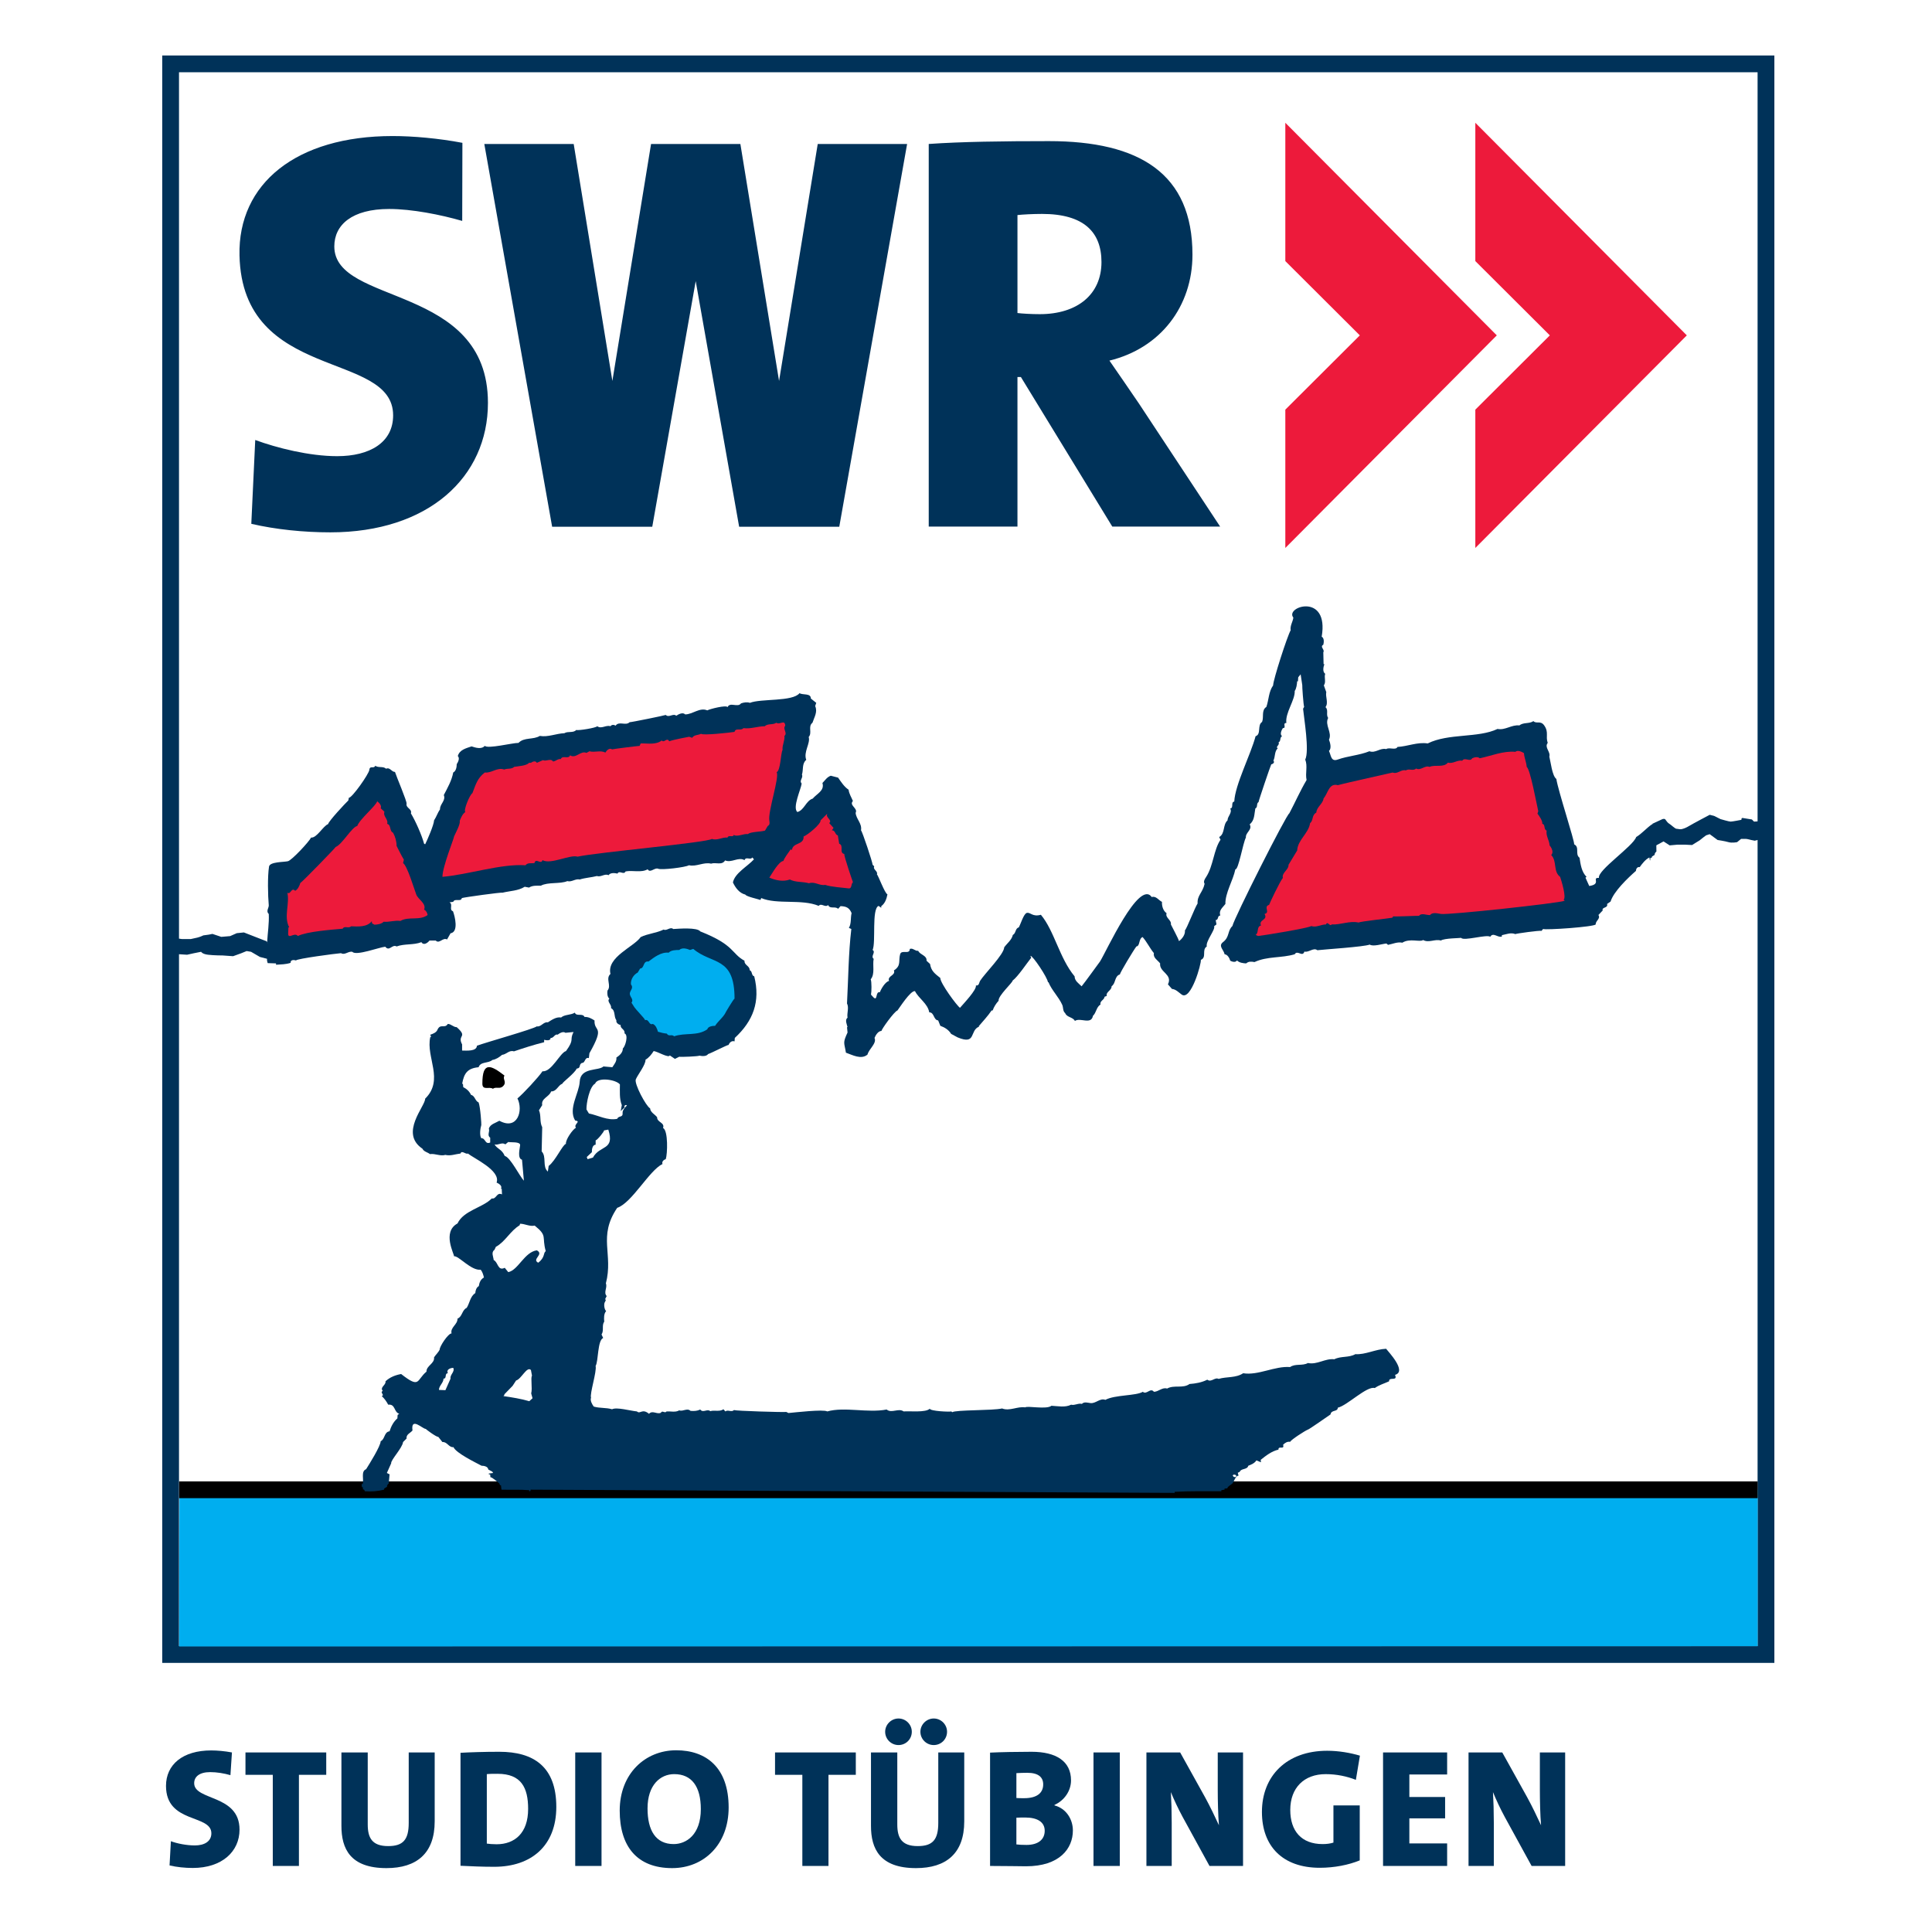
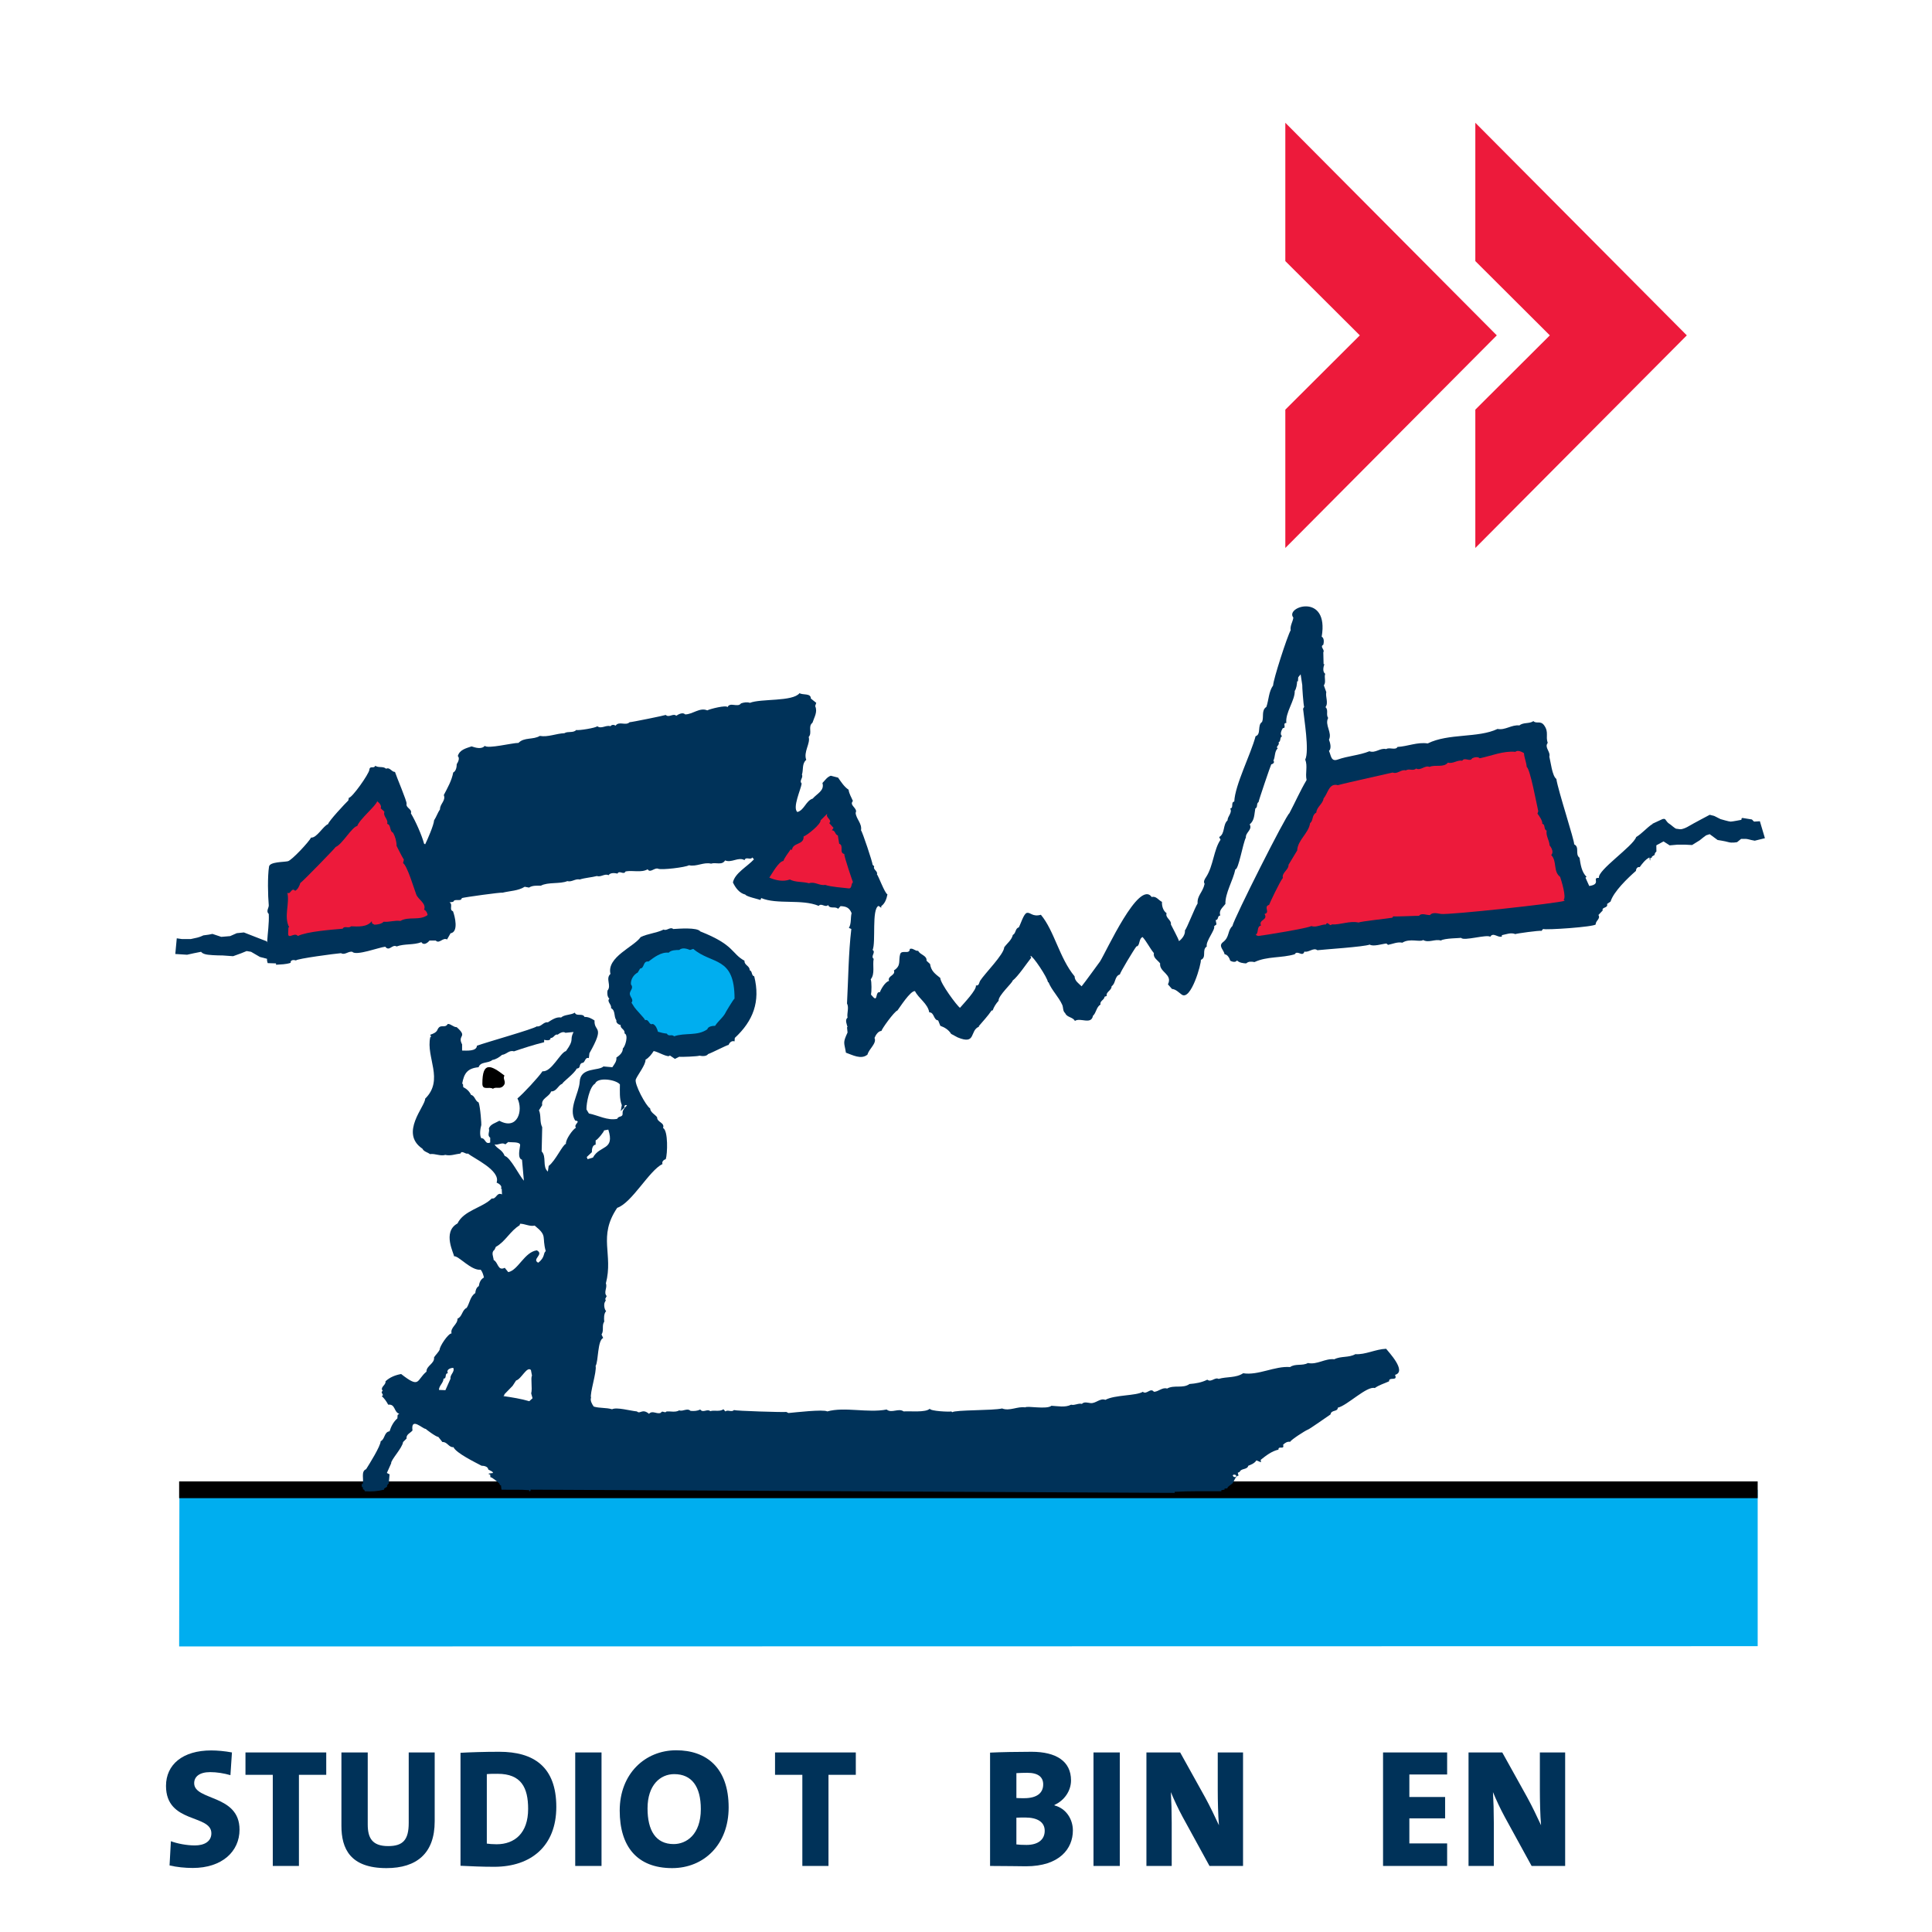
<svg xmlns="http://www.w3.org/2000/svg" version="1.0" id="Layer_1" x="0px" y="0px" width="192.756px" height="192.756px" viewBox="0 0 192.756 192.756" enable-background="new 0 0 192.756 192.756" xml:space="preserve">
  <g>
    <polygon fill-rule="evenodd" clip-rule="evenodd" fill="#FFFFFF" points="0,0 192.756,0 192.756,192.756 0,192.756 0,0  " />
-     <polygon fill-rule="evenodd" clip-rule="evenodd" fill="#FFFFFF" stroke="#003259" stroke-width="1.674" stroke-miterlimit="2.613" points="   17.022,6.372 176.192,6.372 176.192,165.07 17.022,165.07 17.022,6.372  " />
    <path fill-rule="evenodd" clip-rule="evenodd" fill="#003259" d="M23.898,182.543c0-3.541-4.525-2.869-4.525-4.631   c0-0.637,0.504-1.107,1.598-1.107c0.673,0,1.379,0.119,2.019,0.303l0.151-2.266c-0.707-0.133-1.464-0.201-2.07-0.201   c-2.843,0-4.509,1.41-4.509,3.539c0,3.793,4.526,2.803,4.526,4.73c0,0.807-0.69,1.209-1.648,1.209c-0.825,0-1.75-0.184-2.39-0.42   l-0.134,2.416c0.724,0.168,1.531,0.252,2.322,0.252C22.132,186.367,23.898,184.74,23.898,182.543L23.898,182.543z" />
    <polygon fill-rule="evenodd" clip-rule="evenodd" fill="#003259" points="32.549,177.074 32.549,174.842 24.491,174.842    24.491,177.074 27.216,177.074 27.216,186.166 29.824,186.166 29.824,177.074 32.549,177.074  " />
    <path fill-rule="evenodd" clip-rule="evenodd" fill="#003259" d="M43.369,181.721v-6.879h-2.591v7.029   c0,1.695-0.572,2.314-2.053,2.314c-1.615,0-2.036-0.838-2.036-2.164v-7.18h-2.625v7.332c0,2.264,0.875,4.209,4.492,4.209   C41.569,186.383,43.369,184.908,43.369,181.721L43.369,181.721z" />
    <path fill-rule="evenodd" clip-rule="evenodd" fill="#003259" d="M55.503,180.277c0-4.025-2.272-5.502-5.688-5.502   c-1.531,0-2.978,0.051-3.87,0.102v11.271c1.043,0.051,2.17,0.102,3.365,0.102C53.012,186.25,55.503,184.152,55.503,180.277   L55.503,180.277z M52.692,180.479c0,2.416-1.346,3.523-3.146,3.523c-0.404,0-0.757-0.033-0.976-0.066v-6.93   c0.286-0.033,0.64-0.033,1.077-0.033C52.003,176.973,52.692,178.348,52.692,180.479L52.692,180.479z" />
    <polygon fill-rule="evenodd" clip-rule="evenodd" fill="#003259" points="60.014,186.166 60.014,174.842 57.39,174.842    57.39,186.166 60.014,186.166  " />
    <path fill-rule="evenodd" clip-rule="evenodd" fill="#003259" d="M72.697,180.328c0-3.977-2.237-5.703-5.232-5.703   c-3.096,0-5.636,2.332-5.636,6.021c0,3.557,1.716,5.736,5.232,5.736C70.208,186.383,72.697,184.051,72.697,180.328L72.697,180.328z    M69.921,180.496c0,2.566-1.463,3.488-2.708,3.488c-1.801,0-2.608-1.375-2.608-3.557c0-2.363,1.296-3.422,2.659-3.422   C68.996,177.006,69.921,178.215,69.921,180.496L69.921,180.496z" />
    <polygon fill-rule="evenodd" clip-rule="evenodd" fill="#003259" points="85.384,177.074 85.384,174.842 77.325,174.842    77.325,177.074 80.05,177.074 80.05,186.166 82.658,186.166 82.658,177.074 85.384,177.074  " />
-     <path fill-rule="evenodd" clip-rule="evenodd" fill="#003259" d="M94.487,172.779c0-0.721-0.588-1.324-1.329-1.324   c-0.723,0-1.329,0.604-1.329,1.324c0,0.738,0.605,1.326,1.329,1.326C93.898,174.105,94.487,173.518,94.487,172.779L94.487,172.779z    M90.971,172.779c0-0.721-0.589-1.324-1.329-1.324c-0.724,0-1.329,0.604-1.329,1.324c0,0.738,0.605,1.326,1.329,1.326   C90.382,174.105,90.971,173.518,90.971,172.779L90.971,172.779z M96.203,181.721v-6.879h-2.591v7.029   c0,1.695-0.572,2.314-2.053,2.314c-1.615,0-2.036-0.838-2.036-2.164v-7.18h-2.625v7.332c0,2.264,0.875,4.209,4.492,4.209   C94.403,186.383,96.203,184.908,96.203,181.721L96.203,181.721z" />
    <path fill-rule="evenodd" clip-rule="evenodd" fill="#003259" d="M107.041,182.627c0-1.125-0.673-2.199-1.834-2.5v-0.051   c0.976-0.436,1.649-1.393,1.649-2.449c0-1.895-1.464-2.852-3.938-2.852c-1.396,0-3.096,0.033-4.139,0.084v11.307   c1.648,0,2.91,0.033,3.584,0.033C105.712,186.199,107.041,184.438,107.041,182.627L107.041,182.627z M104.08,178.029   c0,0.855-0.623,1.377-1.901,1.377c-0.303,0-0.555,0-0.773-0.018v-2.482c0.319-0.018,0.689-0.033,1.093-0.033   C103.592,176.873,104.08,177.309,104.08,178.029l0.151,4.631c0,0.871-0.656,1.408-1.817,1.408c-0.403,0-0.79-0.018-1.009-0.051   v-2.666c0.201-0.018,0.74-0.018,0.874-0.018c1.229,0,1.952,0.453,1.952,1.326L104.08,178.029L104.08,178.029z" />
    <polygon fill-rule="evenodd" clip-rule="evenodd" fill="#003259" points="111.722,186.166 111.722,174.842 109.098,174.842    109.098,186.166 111.722,186.166  " />
    <path fill-rule="evenodd" clip-rule="evenodd" fill="#003259" d="M124.018,186.166v-11.324h-2.523v3.725   c0,1.074,0.034,2.566,0.118,3.539c-0.403-0.871-0.875-1.861-1.38-2.785l-2.489-4.479h-3.365v11.324h2.523v-4.312   c0-1.072-0.033-2.213-0.084-3.053c0.303,0.738,0.706,1.611,1.178,2.482l2.675,4.883H124.018L124.018,186.166z" />
-     <path fill-rule="evenodd" clip-rule="evenodd" fill="#003259" d="M135.679,175.162c-0.959-0.285-2.12-0.488-3.265-0.488   c-4.037,0-6.511,2.5-6.511,6.107c0,3.438,2.086,5.568,5.771,5.568c1.464,0,2.877-0.285,3.987-0.738v-5.484h-2.624v3.707   c-0.303,0.102-0.673,0.15-1.077,0.15c-2.12,0-3.23-1.309-3.23-3.404c0-2.215,1.38-3.574,3.533-3.574c1.094,0,2.12,0.219,3.012,0.57   L135.679,175.162L135.679,175.162z" />
    <polygon fill-rule="evenodd" clip-rule="evenodd" fill="#003259" points="144.381,186.166 144.381,183.918 140.612,183.918    140.612,181.418 144.179,181.418 144.179,179.287 140.612,179.287 140.612,177.041 144.381,177.041 144.381,174.842    137.987,174.842 137.987,186.166 144.381,186.166  " />
    <path fill-rule="evenodd" clip-rule="evenodd" fill="#003259" d="M156.156,186.166v-11.324h-2.523v3.725   c0,1.074,0.033,2.566,0.118,3.539c-0.404-0.871-0.875-1.861-1.38-2.785l-2.49-4.479h-3.365v11.324h2.523v-4.312   c0-1.072-0.033-2.213-0.084-3.053c0.304,0.738,0.707,1.611,1.178,2.482l2.676,4.883H156.156L156.156,186.166z" />
    <polygon fill-rule="evenodd" clip-rule="evenodd" fill="#ED1A3B" points="128.237,12.249 128.237,26.049 135.67,33.459    128.237,40.87 128.237,54.67 149.336,33.459 128.237,12.249  " />
    <polygon fill-rule="evenodd" clip-rule="evenodd" fill="#ED1A3B" points="147.194,12.249 147.194,26.049 154.627,33.459    147.194,40.87 147.194,54.67 168.294,33.459 147.194,12.249  " />
-     <path fill-rule="evenodd" clip-rule="evenodd" fill="#003259" d="M81.585,14.368l-3.858,23.639l-3.859-23.639h-2.023h-4.866h-2.023   l-3.859,23.639l-3.859-23.639H48.32l6.767,38.187h3.1h5.818h1.071l4.335-24.509l4.334,24.509h1.072h5.817h3.1l6.768-38.187H81.585   L81.585,14.368z M32.959,53.112c-2.662,0-5.45-0.284-7.886-0.851l0.392-8.363c2.152,0.792,5.398,1.614,8.175,1.614   c3.248,0,5.583-1.357,5.583-4.073c0-6.505-15.038-3.282-15.328-15.951c-0.164-7.176,5.665-11.915,15.271-11.915   c2.04,0,4.588,0.226,6.968,0.677l-0.019,7.79c-2.152-0.622-5.022-1.191-7.291-1.191c-3.704,0-5.47,1.584-5.47,3.734   c0,5.939,15.328,3.677,15.328,15.612C48.683,47.611,42.735,53.112,32.959,53.112L32.959,53.112z M109.894,26.146   c0,3.221-2.395,5.198-6.158,5.198c-0.854,0-1.768-0.056-2.224-0.113v-9.775c0.514-0.057,1.54-0.113,2.452-0.113   C108.126,21.343,109.894,23.151,109.894,26.146L109.894,26.146z M121.733,52.536l-8.094-12.264   c-0.965-1.413-1.93-2.825-2.951-4.294c5.108-1.244,8.284-5.425,8.284-10.566c0-8.097-5.276-11.332-14.325-11.332   c-4.61,0-8.753,0.057-11.987,0.284v38.172h8.852V37.616h0.343l9.117,14.919H121.733L121.733,52.536z" />
    <polygon fill-rule="evenodd" clip-rule="evenodd" fill="#00AEEF" points="17.9,148.59 175.364,148.635 175.364,164.24    17.874,164.266 17.9,148.59  " />
    <line fill="none" stroke="#000000" stroke-width="1.674" stroke-miterlimit="2.613" x1="17.872" y1="148.635" x2="175.364" y2="148.635" />
    <path fill-rule="evenodd" clip-rule="evenodd" fill="#003259" d="M131.866,63.523c0.266,0.139,0.223,0.563,0.161,0.805   c-0.388,0.193,0.183,0.493,0,0.751l0.027,1.18h0.08c-0.104,0.277-0.205,0.763,0.081,0.966c-0.128,0.369,0.114,0.82-0.135,1.154   l0.242,0.671c-0.101,0.468,0.242,1.089-0.08,1.502c0.332,0.278,0.022,0.75,0.269,1.073c-0.373,0.718,0.428,1.453,0.081,2.174   c0.119,0.307,0.279,0.863,0,1.126c0.208,0.4,0.179,1.101,0.861,0.858c1.039-0.37,2.176-0.424,3.175-0.832   c0.585,0.228,1.082-0.366,1.668-0.214c0.314-0.213,0.953,0.146,1.131-0.215c1.011-0.052,1.991-0.509,3.014-0.349   c2.089-1.037,5.027-0.519,6.97-1.448c0.753,0.16,1.419-0.446,2.179-0.349c0.396-0.335,0.987-0.139,1.399-0.43   c0.283,0.307,0.71-0.095,1.077,0.43c0.482,0.691,0.119,1.076,0.35,1.744c-0.358,0.454,0.307,0.883,0.161,1.369   c0.137,0.516,0.277,1.916,0.7,2.227c0.164,1.139,1.842,6.227,1.775,6.52c0.578,0.285,0.061,0.986,0.538,1.342   c0.103,0.658,0.201,1.416,0.7,1.905l-0.107,0.08l0.376,0.832c1.273-0.184,0.19-0.851,0.969-0.805   c-0.179-0.757,3.401-3.15,3.714-4.078c0.576-0.35,1.009-0.878,1.561-1.262h0.296c-0.011,0.077,0.264,0.382,0.323,0.322l0.026,0.295   h0.135c0.107,0.193-0.102,0.3-0.135,0.241l-0.026,0.617h-0.135c-0.055,0.409-0.027,0.823-0.027,1.234   c-0.076,0.055-0.215,0.215-0.161,0.322l-0.296,0.188c0.074,0.059-0.069,0.159-0.135,0.107c-0.054,0.409-0.03,0.39-0.107-0.027   c-0.393,0.191-0.724,0.623-0.969,0.966c-0.238-0.058-0.368,0.174-0.377,0.376c-0.805,0.706-2.219,2.056-2.529,3.058l-0.35,0.242   c0.137,0.432-0.569,0.289-0.431,0.644l-0.431,0.456c0.242,0.375-0.29,0.567-0.27,0.938c-0.167,0.252-5.001,0.582-5.247,0.457   l-0.161,0.188c-0.157-0.063-2.57,0.27-2.61,0.322c-0.446-0.183-0.902,0.022-1.345,0.107v0.135c-0.387,0.15-0.879-0.465-1.158,0.026   c-0.331-0.271-2.662,0.458-2.905,0.107c-0.043,0.028-1.714,0.031-2.019,0.269c-0.585-0.184-1.215,0.265-1.776-0.054   c-0.288,0.245-1.33-0.207-2.071,0.268c-0.494-0.103-0.952,0.124-1.427,0.215l-0.161-0.134c-0.441,0.041-1.325,0.337-1.668,0.107   c-0.538,0.225-4.643,0.489-5.221,0.563c-0.385-0.303-0.865,0.256-1.292,0.134c-0.198,0.596-0.692-0.194-0.969,0.269   c-1.313,0.393-2.745,0.187-4.009,0.778c-0.306-0.049-0.587-0.09-0.834,0.134c-0.3-0.012-0.7-0.067-0.915-0.295   c-0.146,0.226-0.48,0.135-0.673,0.027c-0.077-0.257-0.263-0.617-0.565-0.644c-0.062-0.417-0.668-0.82-0.161-1.207   c0.684-0.522,0.423-1.118,0.941-1.61c0.146-0.743,5.396-11.153,5.678-11.241c0.595-1.125,1.066-2.214,1.723-3.327   c-0.149-0.674,0.127-1.384-0.135-2.039c0.428-0.855-0.123-4.125-0.215-5.071l0.107-0.188c-0.07-0.13-0.21-2.134-0.188-2.173   l-0.162-1.073l-0.241,0.295l-0.027,0.403h-0.08c-0.024,0.314-0.064,0.698-0.243,0.966c0.048,0.9-0.971,2.193-0.834,3.192   c-0.432-0.015,0.059,0.525-0.35,0.51c-0.128,0.199-0.33,0.62-0.081,0.805c-0.257,0.138-0.082,0.499-0.35,0.617   c0.162,0.266-0.348,0.442-0.081,0.59c-0.342,0.341-0.23,0.831-0.43,1.234c0.161,0.183-0.047,0.336-0.216,0.375   c-0.066,0.097-1.271,3.651-1.265,3.756c-0.254,0.158-0.042,0.508-0.323,0.643c-0.113,0.574-0.061,1.182-0.564,1.583   c0.305,0.527-0.427,0.808-0.377,1.315c-0.296,0.545-0.739,3.25-1.05,3.167c-0.232,1.123-1.024,2.366-0.995,3.46   c-0.275,0.369-0.68,0.628-0.512,1.154c-0.32,0.014-0.137,0.441-0.457,0.456l0.08,0.429l-0.241,0.188   c0.171,0.301-0.865,1.503-0.727,2.013c-0.53,0.342,0.025,1.084-0.593,1.341c0.068,0.342-0.988,4.121-1.91,3.46   c-0.3-0.213-0.576-0.529-0.969-0.562l-0.404-0.457c0.502-1.02-0.887-1.207-0.779-2.092c-0.23-0.308-0.727-0.565-0.619-1.02   c-0.418-0.508-0.696-1.117-1.131-1.61c-0.41,0.169-0.235,0.891-0.618,0.939c-0.252,0.32-1.66,2.649-1.642,2.79   c-0.558,0.168-0.404,0.91-0.834,1.18c0.022,0.418-0.59,0.557-0.484,0.967l-0.216,0.08c-0.024,0.332-0.504,0.414-0.403,0.777   c-0.426,0.252-0.409,0.807-0.754,1.127c-0.183,0.934-1.266,0.139-1.803,0.51c-0.201-0.395-0.804-0.344-0.969-0.777   c-0.256-0.209-0.172-0.557-0.296-0.832c-0.363-0.807-1.036-1.43-1.372-2.254h-0.054c-0.032-0.445-1.532-2.697-1.749-2.628   l0.08,0.188c-0.469,0.587-1.314,1.867-1.856,2.281c0.017,0.191-1.457,1.506-1.399,2.012c-0.258,0.283-0.463,0.605-0.592,0.967   H98.93c-0.38,0.566-0.855,1.061-1.292,1.582l0.054,0.027c-0.986,0.365-0.25,1.869-2.153,1.072l-0.646-0.348   c-0.241-0.402-0.641-0.652-1.076-0.805l-0.215-0.537c-0.487-0.049-0.375-0.809-0.888-0.805c-0.158-0.889-1.045-1.365-1.426-2.119   c-0.451-0.068-1.558,1.689-1.75,1.932c-0.319,0.09-1.637,1.939-1.587,2.039c-0.341,0.006-0.583,0.42-0.7,0.697   c0.247,0.547-0.55,1.08-0.7,1.662c-0.624,0.537-1.507,0.037-2.153-0.188c-0.162-1.031-0.34-0.932,0.162-2.012l-0.054-0.537h0.054   c-0.065-0.27-0.291-0.729,0-0.939c-0.086-0.453,0.17-0.994-0.054-1.422c0.132-2.445,0.144-5.006,0.431-7.431l-0.242-0.107   c0.263-0.448,0.148-0.99,0.269-1.476c-0.222-0.54-0.533-0.675-1.103-0.697l-0.243,0.268c-0.293-0.293-0.808,0.056-0.995-0.376   c-0.305,0.285-0.674-0.242-0.942,0.081c-1.689-0.705-4.154-0.111-5.731-0.778l-0.081,0.188c-0.214-0.082-1.438-0.344-1.507-0.537   c-0.595-0.136-0.991-0.688-1.238-1.208c0.191-0.938,1.427-1.577,2.099-2.307l-0.161-0.188c-0.198,0.302-0.639-0.129-0.78,0.269   c-0.609-0.358-1.297,0.306-1.938,0.026c-0.312,0.521-0.937,0.164-1.399,0.323c-0.748-0.18-1.454,0.33-2.207,0.16   c-0.351,0.213-2.746,0.492-3.067,0.349c-0.35-0.156-0.811,0.476-1.05,0.054c-0.652,0.369-1.5,0.075-2.207,0.214   c-0.188,0.391-0.617-0.155-0.807,0.214c-0.263-0.061-0.723-0.11-0.888,0.161c-0.388-0.19-0.771,0.224-1.157,0.081   c-0.568,0.147-1.161,0.171-1.722,0.348c-0.425-0.109-0.804,0.287-1.238,0.161c-0.713,0.307-1.952,0.076-2.637,0.457   c-0.39-0.001-0.842-0.037-1.184,0.188l-0.43-0.081c-0.642,0.41-1.467,0.408-2.207,0.59c-0.168-0.049-3.743,0.446-4.063,0.537   c-0.098,0.421-0.71-0.011-0.861,0.376l-0.376,0.053c0.393,0.191-0.078,0.742,0.35,0.885c0.19,0.496,0.586,2.076-0.242,2.201   l-0.35,0.617c-0.418-0.234-0.766,0.479-1.13,0.107h-0.619c-0.185,0.235-0.59,0.528-0.808,0.161   c-0.792,0.309-1.685,0.135-2.476,0.429c-0.437-0.26-0.72,0.548-1.13,0.026c-0.607,0.057-2.918,0.939-3.283,0.51   c-0.397-0.092-0.752,0.362-1.13,0.134c-0.514,0.035-4.436,0.553-4.494,0.725c-0.211-0.072-0.567-0.073-0.539,0.241   c-0.505,0.163-0.926,0.148-1.453,0.188v-0.134l-0.833-0.027c-0.091-0.242-0.112-0.579,0.08-0.778   c-0.319-0.399,0.135-0.922-0.134-1.314c0.053-0.941,0.21-1.872,0.162-2.817c-0.305-0.257,0.021-0.623,0-0.858   c-0.087-0.997-0.13-2.871,0.027-3.863c0.078-0.49,1.471-0.44,1.884-0.537c0.381-0.088,2.091-1.921,2.314-2.361   c0.552,0.074,1.217-1.173,1.695-1.341c0.052-0.297,1.702-2.061,2.018-2.361l0.054-0.269c0.298,0.042,2-2.362,2.045-2.79   c0.048-0.461,0.452-0.064,0.592-0.402c0.32,0.236,0.771,0.017,1.076,0.295c0.391-0.175,0.531,0.32,0.888,0.322   c0.142,0.458,1.204,2.943,1.157,3.166c-0.094,0.444,0.578,0.513,0.43,0.966c0.467,0.771,1.083,2.166,1.319,3.032l0.107,0.053   c0.205-0.415,0.869-1.925,0.888-2.388c0.231-0.348,0.354-0.756,0.592-1.1c-0.024-0.528,0.605-0.868,0.377-1.422   c0.378-0.726,0.789-1.44,0.941-2.254c0.282-0.136,0.351-0.551,0.35-0.832c0.136-0.202,0.33-0.599,0.107-0.805   c0.178-0.637,0.824-0.776,1.373-0.965c0.392,0.131,0.998,0.317,1.319-0.054c0.305,0.32,2.729-0.295,3.363-0.295   c0.562-0.587,1.475-0.293,2.126-0.697c0.819,0.145,1.633-0.241,2.449-0.269c0.356-0.226,0.882,0.005,1.184-0.321   c0.233,0.071,1.971-0.208,2.099-0.376c0.424,0.308,0.859-0.152,1.318,0c0.122-0.172,0.352-0.164,0.511-0.054   c0.337-0.494,1.008,0.042,1.399-0.348c0.13,0.018,3.535-0.678,3.606-0.725c0.312,0.313,0.744-0.196,1.049,0.081   c0.219-0.153,0.659-0.38,0.888-0.134c0.751-0.001,1.448-0.726,2.207-0.402c0.221-0.131,1.915-0.566,2.019-0.322   c0.241-0.545,1.024,0.078,1.345-0.376c0.271-0.095,0.612-0.153,0.888-0.054c1.111-0.441,4.271-0.1,4.951-0.966   c0.326,0.212,1.136-0.025,1.13,0.537l0.538,0.429l-0.108,0.322c0.266,0.582-0.088,1.104-0.269,1.664   c-0.48,0.38,0.004,0.995-0.377,1.422c0.194,0.625-0.545,1.499-0.243,2.281c-0.448,0.368-0.27,0.987-0.43,1.475   c0.155,0.311-0.304,0.59-0.027,0.886c-0.077,0.593-0.944,2.406-0.43,2.844c0.701-0.197,0.844-1.119,1.533-1.341   c0.404-0.484,1.201-0.788,0.969-1.556c0.263-0.267,0.459-0.599,0.833-0.725l0.727,0.188c0.304,0.43,0.604,0.91,1.05,1.208   c0.049,0.412,0.278,0.75,0.431,1.127c-0.418,0.433,0.529,0.721,0.269,1.18c0.06,0.636,0.661,1.059,0.538,1.744   c0.132,0.113,1.167,3.226,1.157,3.434l0.162,0.161c-0.163,0.316,0.398,0.474,0.269,0.805c0.126,0.067,0.782,1.898,1.05,1.985   c-0.082,0.437-0.241,0.91-0.619,1.181v0.161l-0.269-0.188c-0.707,0.311-0.248,3.626-0.592,4.4c0.356,0.219-0.235,0.624,0.107,0.885   c-0.133,0.612,0.154,1.507-0.296,2.039c0.105,0.242,0.088,1.271,0.027,1.529l0.269,0.295c0.412,0.357,0.154-0.639,0.619-0.535   c0.117-0.326,0.532-1.039,0.915-1.127c-0.201-0.514,0.686-0.533,0.484-1.046c0.753-0.489,0.435-0.947,0.619-1.61   c0.142-0.51,0.951,0.075,0.969-0.537c0.315-0.123,0.522,0.234,0.834,0.188c0.186,0.415,0.889,0.449,0.834,0.993l0.35,0.321   c0.113,0.712,0.479,0.961,1.022,1.396c-0.017,0.506,1.671,2.793,1.965,2.977c0.336-0.395,1.694-1.809,1.587-2.227   c0.334,0.051,0.313-0.299,0.431-0.482c0.45-0.707,2.368-2.618,2.395-3.327c0.29-0.401,0.747-0.729,0.86-1.234   c0.325-0.162,0.224-0.655,0.593-0.751c0.187-0.322,0.493-1.385,0.808-1.449c0.375-0.076,0.556,0.426,1.398,0.188   c1.338,1.594,1.853,4.333,3.364,6.144c0.001,0.449,0.413,0.711,0.699,0.992c0.275-0.316,1.818-2.463,1.83-2.468   c0.62-0.958,3.885-8.23,5.166-6.438c0.439-0.13,0.678,0.319,1.022,0.483c-0.025,0.396,0.11,0.894,0.458,1.126   c-0.153,0.477,0.507,0.667,0.431,1.126c0.169,0.36,0.737,1.374,0.807,1.664c0.317-0.223,0.645-0.666,0.593-1.073   c0.188-0.173,0.984-2.262,1.265-2.684c-0.056-0.802,0.507-1.077,0.699-1.958c-0.152-0.248,0.03-0.495,0.161-0.697   c0.713-1.104,0.749-2.723,1.427-3.703l-0.135-0.268c0.613-0.345,0.342-1.222,0.834-1.664c0.002-0.42,0.498-0.755,0.27-1.181   c0.383-0.068,0.021-0.627,0.403-0.697c0.07-1.664,1.649-4.703,2.126-6.52c0.591-0.185,0.145-1.105,0.646-1.422   c0.203-0.487-0.092-1.164,0.431-1.502c0.245-0.71,0.224-1.513,0.673-2.146c0.001-0.546,1.41-4.908,1.749-5.5   c-0.072-0.46,0.208-0.825,0.27-1.261C128.15,60.531,132.623,59.09,131.866,63.523L131.866,63.523z" />
-     <path fill-rule="evenodd" clip-rule="evenodd" fill="#ED1A3B" d="M78.345,72.403c-0.29,0.333,0.261,0.709-0.081,1.02   c0.049,0.479-0.237,0.916-0.188,1.395c-0.191,0.364-0.19,2.047-0.592,2.227c0.314,0.439-0.885,3.936-0.727,4.829   c0.035,0.198,0.064,0.433-0.162,0.537l-0.269,0.456c-0.413,0.134-1.473,0.109-1.695,0.349c-0.457-0.051-0.888,0.24-1.346,0.134   l-0.054-0.081c-0.068,0.338-0.548-0.017-0.645,0.295c-0.527-0.055-1.036,0.325-1.562,0.134c-0.448,0.368-11.445,1.339-13.4,1.771   c-0.756-0.238-2.67,0.816-3.499,0.349c-0.146,0.493-0.66-0.277-0.807,0.295c-0.299,0.043-0.68-0.072-0.888,0.214   c-2.477-0.163-5.722,0.94-8.288,1.154c0-1.011,1.182-3.892,1.157-4.024c0.12-0.284,0.666-1.259,0.565-1.557   c0.109-0.29,0.287-0.708,0.565-0.885c-0.22-0.162,0.456-1.764,0.7-1.877c0.34-0.85,0.458-1.458,1.238-2.066   c0.68,0.083,1.243-0.551,1.937-0.295c0.316-0.142,0.732-0.006,0.996-0.269c0.36-0.064,1.249-0.102,1.48-0.402h0.188   c0.162-0.123,0.473-0.245,0.592,0l0.619-0.268c0.313,0.165,0.769-0.225,0.996,0.134c0.295-0.023,0.465-0.285,0.78-0.241   c0.153-0.419,0.788,0.05,0.915-0.375c0.598,0.375,1.038-0.493,1.642-0.242l0.296-0.161c0.518,0.153,1.097-0.136,1.587,0.134   c0.124-0.218,0.408-0.507,0.673-0.322c0.15-0.046,2.697-0.362,2.745-0.349l0.107-0.242c0.696-0.024,1.501,0.165,2.099-0.295   c0.275,0.285,0.504-0.362,0.753,0.081c0.345-0.158,1.982-0.45,1.991-0.456l0.296,0.106c0.196-0.319,0.592-0.246,0.888-0.402   c0.153,0.191,2.882-0.117,3.336-0.188c0.113-0.454,0.642-0.061,0.889-0.375c0.723,0.099,1.408-0.187,2.125-0.188   c0.306-0.299,0.82-0.111,1.157-0.349C77.802,72.354,78.301,71.734,78.345,72.403L78.345,72.403z" />
    <path fill-rule="evenodd" clip-rule="evenodd" fill="#ED1A3B" d="M152.047,75.14c0.026,0.469,0.242,0.9,0.271,1.368   c0.358,0.244,0.988,3.717,1.156,4.427l-0.081,0.242c0.173,0.22,0.52,0.715,0.484,1.02c0.329,0.042,0.109,0.559,0.432,0.671   c-0.091,0.541,0.269,0.955,0.295,1.476c0.203,0.242,0.433,0.692,0.162,0.966c0.601,0.6,0.171,1.637,0.888,2.173   c0.126,0.373,0.641,2.031,0.35,2.28l0.108,0.107c-0.661,0.252-11.581,1.432-12.352,1.315c-0.31-0.047-0.851-0.203-1.077,0.107   c-0.314,0.039-0.881-0.252-1.103,0.081c-0.049-0.023-2.217,0.091-2.583,0.053l-0.081,0.134c-0.465,0.083-3.201,0.369-3.363,0.483   c-0.908-0.2-1.782,0.236-2.691,0.188c-0.184,0.263-0.414-0.389-0.564,0c-0.51,0.003-0.967,0.332-1.48,0.161   c-0.219,0.197-4.742,0.942-5.301,0.993l-0.242-0.107c0.346-0.216,0.067-0.84,0.538-0.939c-0.282-0.597,0.735-0.528,0.35-1.153   c0.608-0.141-0.148-0.721,0.458-0.912c-0.012-0.028,1.083-2.363,1.372-2.683c-0.137-0.517,0.588-0.797,0.565-1.314l0.861-1.422   c0.054-1.063,1.138-1.698,1.291-2.736c0.349-0.266,0.142-0.797,0.619-1.046c0.03-0.571,0.664-0.869,0.727-1.422   c0.436-0.477,0.518-1.559,1.426-1.315c0.626-0.188,5.451-1.248,5.463-1.261c0.494,0.189,0.844-0.344,1.318-0.214   c0.31-0.218,0.733,0.099,1.022-0.188c0.474,0.25,0.86-0.354,1.346-0.161c0.554-0.258,1.405,0.106,1.829-0.429   c0.491,0.153,0.928-0.281,1.427-0.188c0.262-0.389,0.775,0.164,0.995-0.242c0.22-0.105,0.554-0.183,0.754,0   c1.171-0.245,2.333-0.753,3.552-0.644C151.424,74.807,151.828,75,152.047,75.14L152.047,75.14z" />
    <path fill-rule="evenodd" clip-rule="evenodd" fill="#ED1A3B" d="M37.981,80.64l0.376,0.349c-0.177,0.451,0.415,0.748,0.27,1.207   c0.417,0.101,0.205,0.717,0.592,0.886c0.217,0.405,0.349,0.852,0.349,1.314c0.01,0.003,0.518,1.062,0.727,1.368l-0.08,0.349   c0.413,0.24,1.125,2.642,1.318,3.139c0.199,0.51,1.027,0.881,0.78,1.502c0.199,0.096,0.323,0.322,0.35,0.537   c-0.806,0.596-1.879,0.106-2.717,0.59c-0.559-0.081-1.11,0.135-1.669,0.081c-0.217,0.228-0.614,0.284-0.915,0.295l-0.242-0.135   l-0.027-0.214c-0.473,0.609-1.386,0.537-2.071,0.509c-0.229,0.252-0.66-0.092-0.835,0.242c-1.08,0.093-3.563,0.276-4.466,0.724   c-0.376-0.432-1.033,0.462-0.969-0.349l0.026-0.51h0.081c-0.574-1.062,0.058-2.335-0.188-3.461c0.333,0.244,0.395-0.59,0.78-0.188   c0.271-0.144,0.427-0.499,0.512-0.778c0.279-0.186,3.5-3.503,3.525-3.595c0.649-0.25,1.626-2.008,2.153-2.092   c0.251-0.699,1.835-1.97,1.991-2.469C37.828,80.085,38.107,80.376,37.981,80.64L37.981,80.64z" />
    <path fill-rule="evenodd" clip-rule="evenodd" fill="#ED1A3B" d="M82.542,81.23c-0.226,0.304,0.548,0.595,0.188,0.886l0.431,0.482   L83,82.84c0.358-0.004,0.291,0.435,0.592,0.51l0.134,0.832c0.495,0.151-0.034,0.921,0.511,1.019   c-0.052,0.184,0.848,2.803,0.862,2.817c-0.204,0.146-0.085,0.662-0.431,0.617c-0.668-0.087-1.723-0.137-2.341-0.349   c-0.554,0.109-1.061-0.37-1.615-0.161c-0.624-0.185-1.319-0.068-1.911-0.376c-0.66,0.247-1.419,0.084-2.045-0.188   c0.266-0.383,0.92-1.608,1.399-1.663c0.171-0.424,0.48-0.774,0.727-1.154l0.134,0.054c0.075-0.767,1.211-0.473,1.157-1.341   c0.369-0.123,1.747-1.24,1.695-1.61l0.619-0.617H82.542L82.542,81.23z" />
    <path fill-rule="evenodd" clip-rule="evenodd" fill="#003259" d="M59.158,115.492c0.682-1.27,2.204-0.682,1.534-2.791l-0.43,0.08   c0.044,0.088-0.659,0.961-0.834,0.992v0.43c-0.332,0.025-0.387,0.496-0.376,0.752l-0.511,0.482l0.081,0.215L59.158,115.492   L59.158,115.492z M44.951,137.545c-0.083-0.393,0.458-0.672,0.269-1.074c-0.296,0.01-0.719,0.166-0.538,0.537   c-0.363,0.02-0.065,0.543-0.431,0.537c-0.002,0.426-0.455,0.703-0.458,1.127l0.646,0.027L44.951,137.545L44.951,137.545z    M53.077,137.25l-0.107-0.564c-0.4-0.412-0.954,0.908-1.48,1.047l-0.35,0.537l-0.834,0.857c0.08,0.016-0.059,0.15-0.081,0.162   c0.832,0.119,1.792,0.273,2.583,0.51l0.323-0.295l-0.135-0.484C53.138,138.5,52.922,137.488,53.077,137.25L53.077,137.25z    M69.868,92.928c3.446,1.355,3.081,2.202,4.413,2.925c-0.049,0.444,0.537,0.509,0.511,0.939c0.295,0.112,0.157,0.544,0.458,0.617   c0.631,2.52-0.108,4.451-1.938,6.145l-0.027,0.348c-0.27-0.107-0.505,0.109-0.592,0.35c-0.115-0.018-1.721,0.814-2.045,0.912   c-0.169,0.25-0.604,0.213-0.861,0.16c-0.143,0.076-1.875,0.148-2.018,0.107l-0.431,0.215l-0.512-0.348   c-0.106,0.305-1.273-0.424-1.614-0.43c-0.194,0.314-0.478,0.672-0.808,0.857c0.03,0.494-0.77,1.492-0.968,1.959   c-0.183,0.432,1.02,2.686,1.426,2.898c0.027,0.406,0.478,0.594,0.699,0.885c-0.025,0.516,0.79,0.521,0.592,1.072   c0.524,0.258,0.444,2.613,0.269,3.113c-0.21,0.059-0.416,0.248-0.323,0.482c-1.324,0.635-3.049,3.879-4.521,4.373   c-1.953,2.895-0.362,4.588-1.13,7.539c0.177,0.412-0.26,0.896,0.081,1.262l-0.162,0.322c0.155,0.029,0.004,0.236-0.027,0.295   c-0.114,0.211-0.047,0.73,0.135,0.885c-0.239,0.25-0.223,0.727-0.189,1.047c-0.27,0.385-0.005,0.881-0.269,1.287l0.162,0.35   c-0.573,0.229-0.467,2.316-0.754,2.789c0.133,0.539-0.604,2.785-0.457,3.166c-0.111,0.285,0.105,0.658,0.269,0.885   c0.595,0.182,1.234,0.09,1.83,0.27c0.452-0.24,1.84,0.16,2.476,0.215c0.341,0.311,0.517-0.336,1.211,0.24   c0.333-0.387,0.812,0.086,1.184-0.107c0.133-0.289,0.405,0.107,0.565-0.133c0.41-0.025,0.891,0.119,1.265-0.107   c0.373,0.146,0.783-0.266,1.129,0.053c0.354,0.023,0.642,0.021,0.969-0.135c0.274,0.381,0.699-0.107,0.996,0.162   c0.438-0.127,0.917,0.088,1.318-0.188l0.188,0.215c0.262-0.207,0.61,0.117,0.861-0.135c0.153,0.084,4.892,0.23,5.221,0.188   l0.216,0.107c0.621-0.055,3.472-0.389,3.874-0.16c1.729-0.484,4.034,0.176,5.92-0.189c0.496,0.412,1.188-0.176,1.695,0.189   c0.597-0.049,2.207,0.133,2.61-0.27c0.037,0.246,1.989,0.33,2.152,0.27l0.081,0.08c0.346-0.246,4.057-0.156,4.979-0.375   c0.756,0.295,1.538-0.23,2.313-0.109c0.197-0.18,2.146,0.236,2.611-0.16c0.622,0.031,1.382,0.195,1.964-0.107   c0.368,0.098,0.707-0.176,1.076-0.08c0.231-0.244,0.581-0.111,0.86-0.08c0.528,0.059,0.958-0.531,1.48-0.322   c0.954-0.516,3.066-0.391,3.74-0.805c0.374,0.33,0.76-0.453,1.104,0c0.465-0.004,0.841-0.48,1.318-0.322   c0.682-0.395,1.582,0.021,2.233-0.455c0.622-0.047,1.214-0.15,1.776-0.43c0.4,0.303,0.739-0.275,1.13-0.08   c0.799-0.24,1.727-0.076,2.448-0.564c1.49,0.246,3.166-0.74,4.683-0.617c0.515-0.369,1.229-0.094,1.776-0.402   c0.941,0.193,1.705-0.479,2.637-0.375c0.657-0.34,1.449-0.137,2.099-0.51c0.99,0.072,1.995-0.492,3.067-0.537   c0.181,0.252,2.124,2.26,0.889,2.604c0.304,0.691-0.628,0.139-0.592,0.643c-0.479,0.219-0.997,0.363-1.427,0.672   c-0.788-0.238-2.746,1.748-3.687,1.957c-0.019,0.449-0.657,0.182-0.727,0.672c-0.13,0.082-2.188,1.541-2.287,1.529   c-0.259,0.104-1.629,0.979-1.749,1.207c-0.258-0.055-0.531,0.111-0.7,0.295c0.172,0.549-0.497,0.043-0.457,0.482   c-0.684,0.158-1.24,0.592-1.775,1.02l0.026,0.242l-0.457-0.188c-0.157,0.27-0.525,0.432-0.808,0.535   c-0.105,0.424-0.723,0.234-0.861,0.617l-0.188,0.082l0.081,0.295c-0.284-0.041-0.482,0.643-0.619,0.777   c-0.084,0.084-0.583,0.385-0.484,0.482l-0.296,0.027v0.107l-0.323,0.053v0.107c-1.552,0-3.104-0.027-4.654,0.055v0.107   l-64.259-0.322c0.013,0.246-0.219,0.166-0.134,0.053c-0.922-0.08-1.848-0.025-2.772-0.053l-0.054-0.457   c-0.101,0.102-0.136-0.135-0.161-0.16c-0.039-0.039-0.765-0.678-0.888-0.617l-0.027-0.295c-0.077,0.045-0.196-0.043-0.134-0.08   l0.43-0.055l-0.081-0.133l-0.403-0.215c-0.025-0.301-0.431-0.377-0.673-0.377c-0.589-0.318-2.544-1.26-2.798-1.852   c-0.462,0.053-0.633-0.559-1.103-0.508l-0.404-0.51c-0.25-0.008-1.264-0.783-1.265-0.805c-0.279,0.027-1.508-1.252-1.318,0.16   c-0.223,0.27-0.645,0.381-0.592,0.805l-0.35,0.35c-0.06,0.584-1.244,1.805-1.184,2.119l-0.431,0.965l0.27,0.135l-0.081,0.912   c-0.077,0.055-0.215,0.215-0.161,0.322l-0.296,0.188v0.107c-0.614,0.16-1.306,0.213-1.938,0.16c0.009-0.057-0.081-0.24-0.161-0.16   l-0.054-0.295c-0.117,0.262-0.117-0.504,0-0.242c0.165-0.432-0.204-1.295,0.35-1.502c0.321-0.508,1.454-2.32,1.453-2.791   c0.446-0.211,0.33-0.918,0.888-0.992c0.152-0.482,0.39-0.953,0.78-1.287l0.026-0.35l0.163-0.107   c-0.562-0.178-0.363-0.992-1.104-0.912c-0.163-0.307-0.383-0.627-0.646-0.857c0.342-0.104-0.235-0.381,0.107-0.51   c-0.329-0.393,0.342-0.574,0.269-0.967c0.435-0.406,0.981-0.619,1.561-0.725c1.912,1.498,1.505,0.611,2.529-0.24   c-0.027-0.588,0.834-0.801,0.753-1.422c0.174-0.271,0.43-0.484,0.565-0.779c-0.031-0.275,0.847-1.625,1.184-1.609   c-0.152-0.6,0.615-0.887,0.592-1.477c0.482-0.188,0.444-0.861,0.915-1.072c0.307-0.477,0.345-1.148,0.861-1.475   c0.012-0.254,0.11-0.572,0.35-0.697c0.054-0.361,0.18-0.672,0.511-0.859c-0.058-0.258-0.15-0.57-0.323-0.777   c-0.954,0.115-2.215-1.42-2.664-1.342c0.046-0.188-1.22-2.42,0.35-3.273c0.607-1.301,2.546-1.582,3.417-2.496   c0.467,0.107,0.483-0.664,1.022-0.402l-0.026-0.562h-0.082c0.178-0.281-0.213-0.527-0.43-0.617c0.432-1.221-2.32-2.432-2.853-2.898   c-0.248,0.107-0.62-0.369-0.753,0c-0.505,0.053-0.995,0.262-1.506,0.135c-0.516,0.152-1.016-0.156-1.534-0.08   c-0.238-0.186-0.617-0.24-0.753-0.537c-2.318-1.562,0.3-4.254,0.269-4.99c1.923-1.9,0.057-4.113,0.512-6.143l0.081-0.027   l-0.081-0.215c0.232-0.068,0.598-0.217,0.699-0.457c0.304-0.717,0.735-0.102,1.05-0.617c0.336,0.002,0.551,0.322,0.888,0.322   c1.165,1.027,0.023,0.748,0.538,1.717v0.617c0.405,0,1.453,0.107,1.48-0.482c0.966-0.357,5.597-1.65,5.974-1.932   c0.432,0.08,0.665-0.479,1.104-0.402c0.379-0.236,0.844-0.57,1.319-0.482c0.367-0.32,0.938-0.219,1.372-0.484   c0.153,0.42,0.774,0.012,0.969,0.43c0.374-0.023,0.692,0.154,0.995,0.35c-0.058,1.219,1.103,0.43-0.511,3.273l-0.054,0.482   c-0.431-0.135-0.343,0.514-0.7,0.482c-0.333,0.174-0.067,0.525-0.511,0.564c-0.244,0.516-1.427,1.357-1.426,1.502   c-0.467,0.184-0.557,0.779-1.13,0.777c-0.187,0.553-1.017,0.682-0.888,1.369l-0.323,0.51c0.235,0.533,0.047,1.164,0.323,1.689   l-0.054,2.414c0.521,0.549,0.036,1.518,0.619,2.014l0.081-0.564c0.677-0.504,1.391-2.127,1.722-2.199   c-0.06-0.396,0.663-1.436,0.996-1.609c-0.271-0.361,0.581-0.633-0.081-0.725c-0.709-1.186,0.401-2.727,0.458-3.863   c0.073-1.479,1.894-1.057,2.368-1.529l0.888,0.08c0.188-0.291,0.456-0.592,0.404-0.965c0.321-0.213,0.646-0.496,0.646-0.914   c0.242-0.184,0.587-1.352,0.161-1.502c0.096-0.393-0.456-0.475-0.376-0.83c-0.227-0.047-0.488-0.219-0.431-0.484   c-0.289-0.371-0.057-0.955-0.539-1.207c0.106-0.34-0.457-0.654-0.161-0.939c-0.215-0.182-0.225-0.547-0.188-0.805   c0.429-0.502-0.227-1.193,0.296-1.663c-0.395-1.688,2.351-2.705,3.014-3.676c0.741-0.36,1.565-0.392,2.288-0.751   c0.332,0.163,0.638-0.31,0.969-0.054C67.696,92.657,69.563,92.502,69.868,92.928L69.868,92.928z" />
    <path fill-rule="evenodd" clip-rule="evenodd" fill="#00AEEF" d="M69.168,94.672c1.871,1.594,4.12,0.701,4.117,4.963   c-0.084,0.006-0.974,1.49-0.969,1.529c-0.275,0.434-0.696,0.748-0.969,1.182c-0.252,0-0.706,0.051-0.78,0.348   c-0.998,0.697-2.222,0.312-3.31,0.697c-0.244-0.246-0.541,0.072-0.727-0.268c-0.3-0.025-0.6-0.102-0.888-0.188   c-0.07-0.281-0.223-0.662-0.512-0.779c-0.404,0.174-0.36-0.52-0.78-0.375c0.041-0.131-0.958-1.059-1.158-1.447l-0.188-0.297   c0.269-0.359-0.227-0.598-0.161-0.965c0.049-0.279,0.389-0.516,0.108-0.859c-0.051-0.465,0.258-0.973,0.672-1.18l0.243-0.403   c0.453-0.024,0.259-0.781,0.833-0.698c0.564-0.425,1.258-0.964,2.019-0.885c0.221-0.26,0.735-0.268,1.05-0.268   c0.298-0.269,0.749-0.137,1.076,0L69.168,94.672L69.168,94.672z" />
    <path fill-rule="evenodd" clip-rule="evenodd" fill="#FFFFFF" d="M57.221,102.963c-0.437,0.877,0.146,0.664-0.753,1.904   c-0.572,0.137-1.445,2.121-2.341,2.012c-0.398,0.596-1.963,2.277-2.502,2.709c0.602,1.205,0.004,3.219-1.803,2.229   c-0.355,0.215-0.909,0.332-1.049,0.777c0.119,0.316-0.21,0.672,0.134,0.912v0.482c-0.52,0.24-0.465-0.457-0.888-0.428   c-0.201-0.289-0.094-1.014,0-1.316c0.021-0.008-0.086-1.773-0.269-2.254c-0.358-0.145-0.362-0.672-0.753-0.75   c-0.162-0.35-0.437-0.607-0.781-0.777l-0.027-0.322h-0.081c0.184-1.064,0.531-1.559,1.642-1.664   c0.185-0.586,0.987-0.369,1.372-0.725c0.371-0.057,0.687-0.275,0.969-0.51c0.43-0.037,0.712-0.506,1.184-0.348   c0.996-0.338,1.984-0.658,3.014-0.912v-0.242c0.189,0.055,0.653,0.127,0.646-0.188c0.313,0.045,0.404-0.424,0.7-0.322   c0.188-0.148,0.551-0.365,0.78-0.188L57.221,102.963L57.221,102.963z" />
    <path fill-rule="evenodd" clip-rule="evenodd" d="M50.333,107.309c-0.223,0.363,0.249,0.617-0.108,1.02   c-0.346,0.391-0.707,0.051-1.05,0.295c-0.366-0.248-1.049,0.211-1.049-0.51C48.124,105.84,48.997,106.277,50.333,107.309   L50.333,107.309z" />
    <path fill-rule="evenodd" clip-rule="evenodd" fill="#FFFFFF" d="M61.849,108.193c0,0.686-0.066,1.414,0.189,2.066l-0.108,0.59   l0.403-0.375c-0.157-0.066,0.111-0.357,0.215-0.162c-0.162,0.1-0.45,0.492-0.431,0.699c0.05,0.541-0.38,0.252-0.538,0.615   c-0.965,0.199-1.903-0.35-2.825-0.535l-0.242-0.402c-0.023-0.59,0.297-2.273,0.861-2.576   C59.625,107.43,61.463,107.705,61.849,108.193L61.849,108.193z" />
    <path fill-rule="evenodd" clip-rule="evenodd" fill="#FFFFFF" d="M52.081,115.705l0.188,2.094c-0.432-0.449-1.354-2.348-1.91-2.469   c-0.299-0.697-0.725-0.656-1.022-1.154c0.354,0.117,0.763-0.262,1.076,0l0.296-0.24c0.222,0.066,1.213-0.066,1.184,0.322   C51.87,114.566,51.589,115.574,52.081,115.705L52.081,115.705z" />
    <path fill-rule="evenodd" clip-rule="evenodd" fill="#FFFFFF" d="M53.346,122.279c1.31,1.055,0.689,1.059,1.103,2.549   c-0.27,0.174-0.041,0.619-0.753,1.152c-0.68-0.354,0.625-0.826-0.135-1.234c-1.231,0.164-1.869,1.99-2.852,2.174l-0.35-0.43   c-0.711,0.35-0.645-0.557-1.104-0.777c-0.03-0.342-0.281-0.766,0.081-1.02l0.134-0.295c0.949-0.514,1.436-1.594,2.368-2.146   l0.054-0.16C52.382,122.096,52.851,122.391,53.346,122.279L53.346,122.279z" />
    <path fill-rule="evenodd" clip-rule="evenodd" fill="#FFFFFF" d="M123.31,147.363c-0.27,0.027-0.243-0.053-0.323-0.16   C123.066,147.041,123.471,147.15,123.31,147.363L123.31,147.363z" />
    <path fill-rule="evenodd" clip-rule="evenodd" fill="#003259" d="M26.591,93.91l-2.257-0.88l-0.711,0.073l-0.663,0.293   l-0.884,0.074l-0.883-0.294l-0.368,0.074l-0.538,0.073c0,0-0.295,0.147-0.589,0.22c-0.295,0.073-0.663,0.147-0.663,0.147h-0.883   l-0.516-0.074l-0.146,1.564l1.177,0.074l0.663-0.147l0.736-0.147c0,0,0.097,0.22,0.686,0.294c0.589,0.073,1.473,0.073,1.473,0.073   l1.031,0.073l0.81-0.293l0.539-0.22l0.441,0.073l0.884,0.514l1.104,0.294l0.221-1.028L26.591,93.91L26.591,93.91z" />
    <path fill-rule="evenodd" clip-rule="evenodd" fill="#003259" d="M164.859,82.188l1.005-0.466c0,0,0.216-0.072,0.287,0.036   c0.072,0.107,0.251,0.358,0.396,0.43c0.144,0.071,0.574,0.5,0.718,0.5s0.314,0.072,0.503,0.036   c0.188-0.036,0.475-0.143,0.762-0.322c0.287-0.179,2.047-1.11,2.047-1.11l0.431,0.107l0.646,0.322c0,0,0.834,0.25,1.014,0.25   c0.179,0,1.077-0.179,1.077-0.179s-0.036-0.214,0.143-0.179c0.18,0.036,0.897,0.144,0.897,0.144L175,81.972l0.583-0.036   l0.503,1.691l-1.014,0.25l-0.359-0.071c0,0-0.395-0.107-0.503-0.107c-0.107,0-0.502,0-0.502,0l-0.396,0.322   c0,0-0.503,0.107-0.861,0c-0.359-0.107-1.085-0.214-1.085-0.214l-0.79-0.581l-0.359,0.116l-0.287,0.215l-0.358,0.286l-0.755,0.465   l-0.718-0.036h-0.727l-0.789,0.071l-0.61-0.394l-0.935,0.501L164.859,82.188L164.859,82.188z" />
  </g>
</svg>